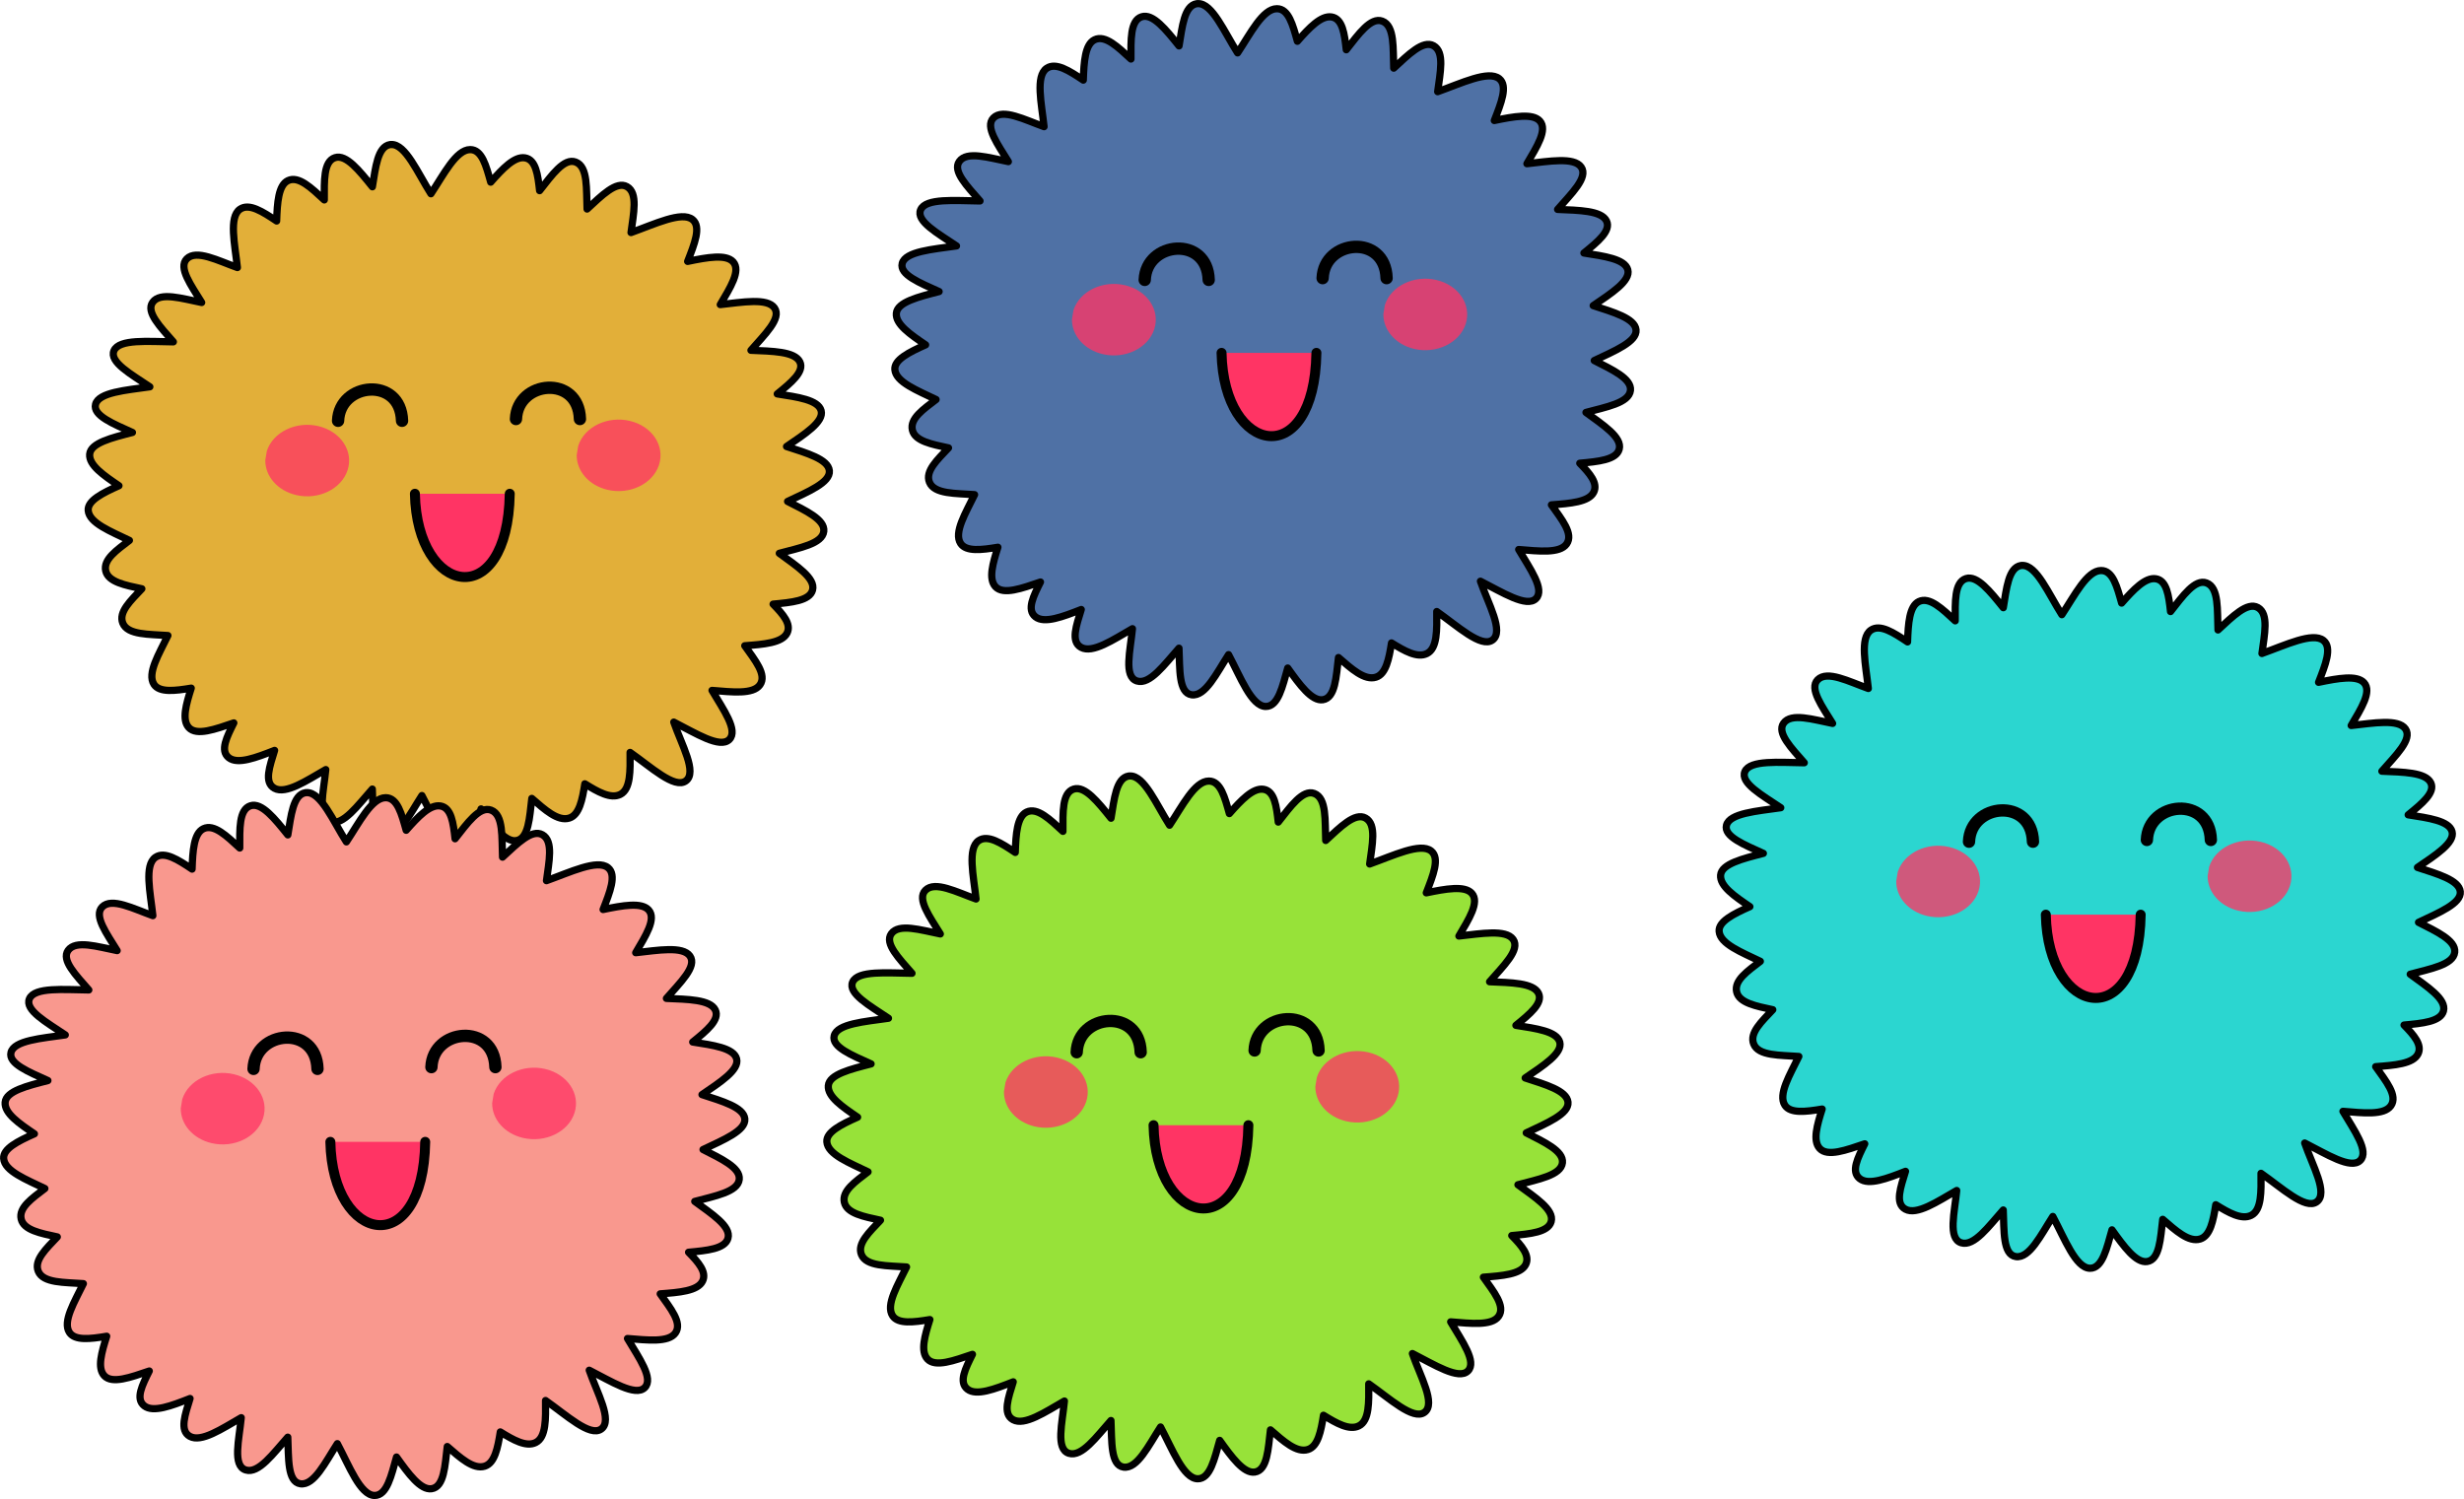
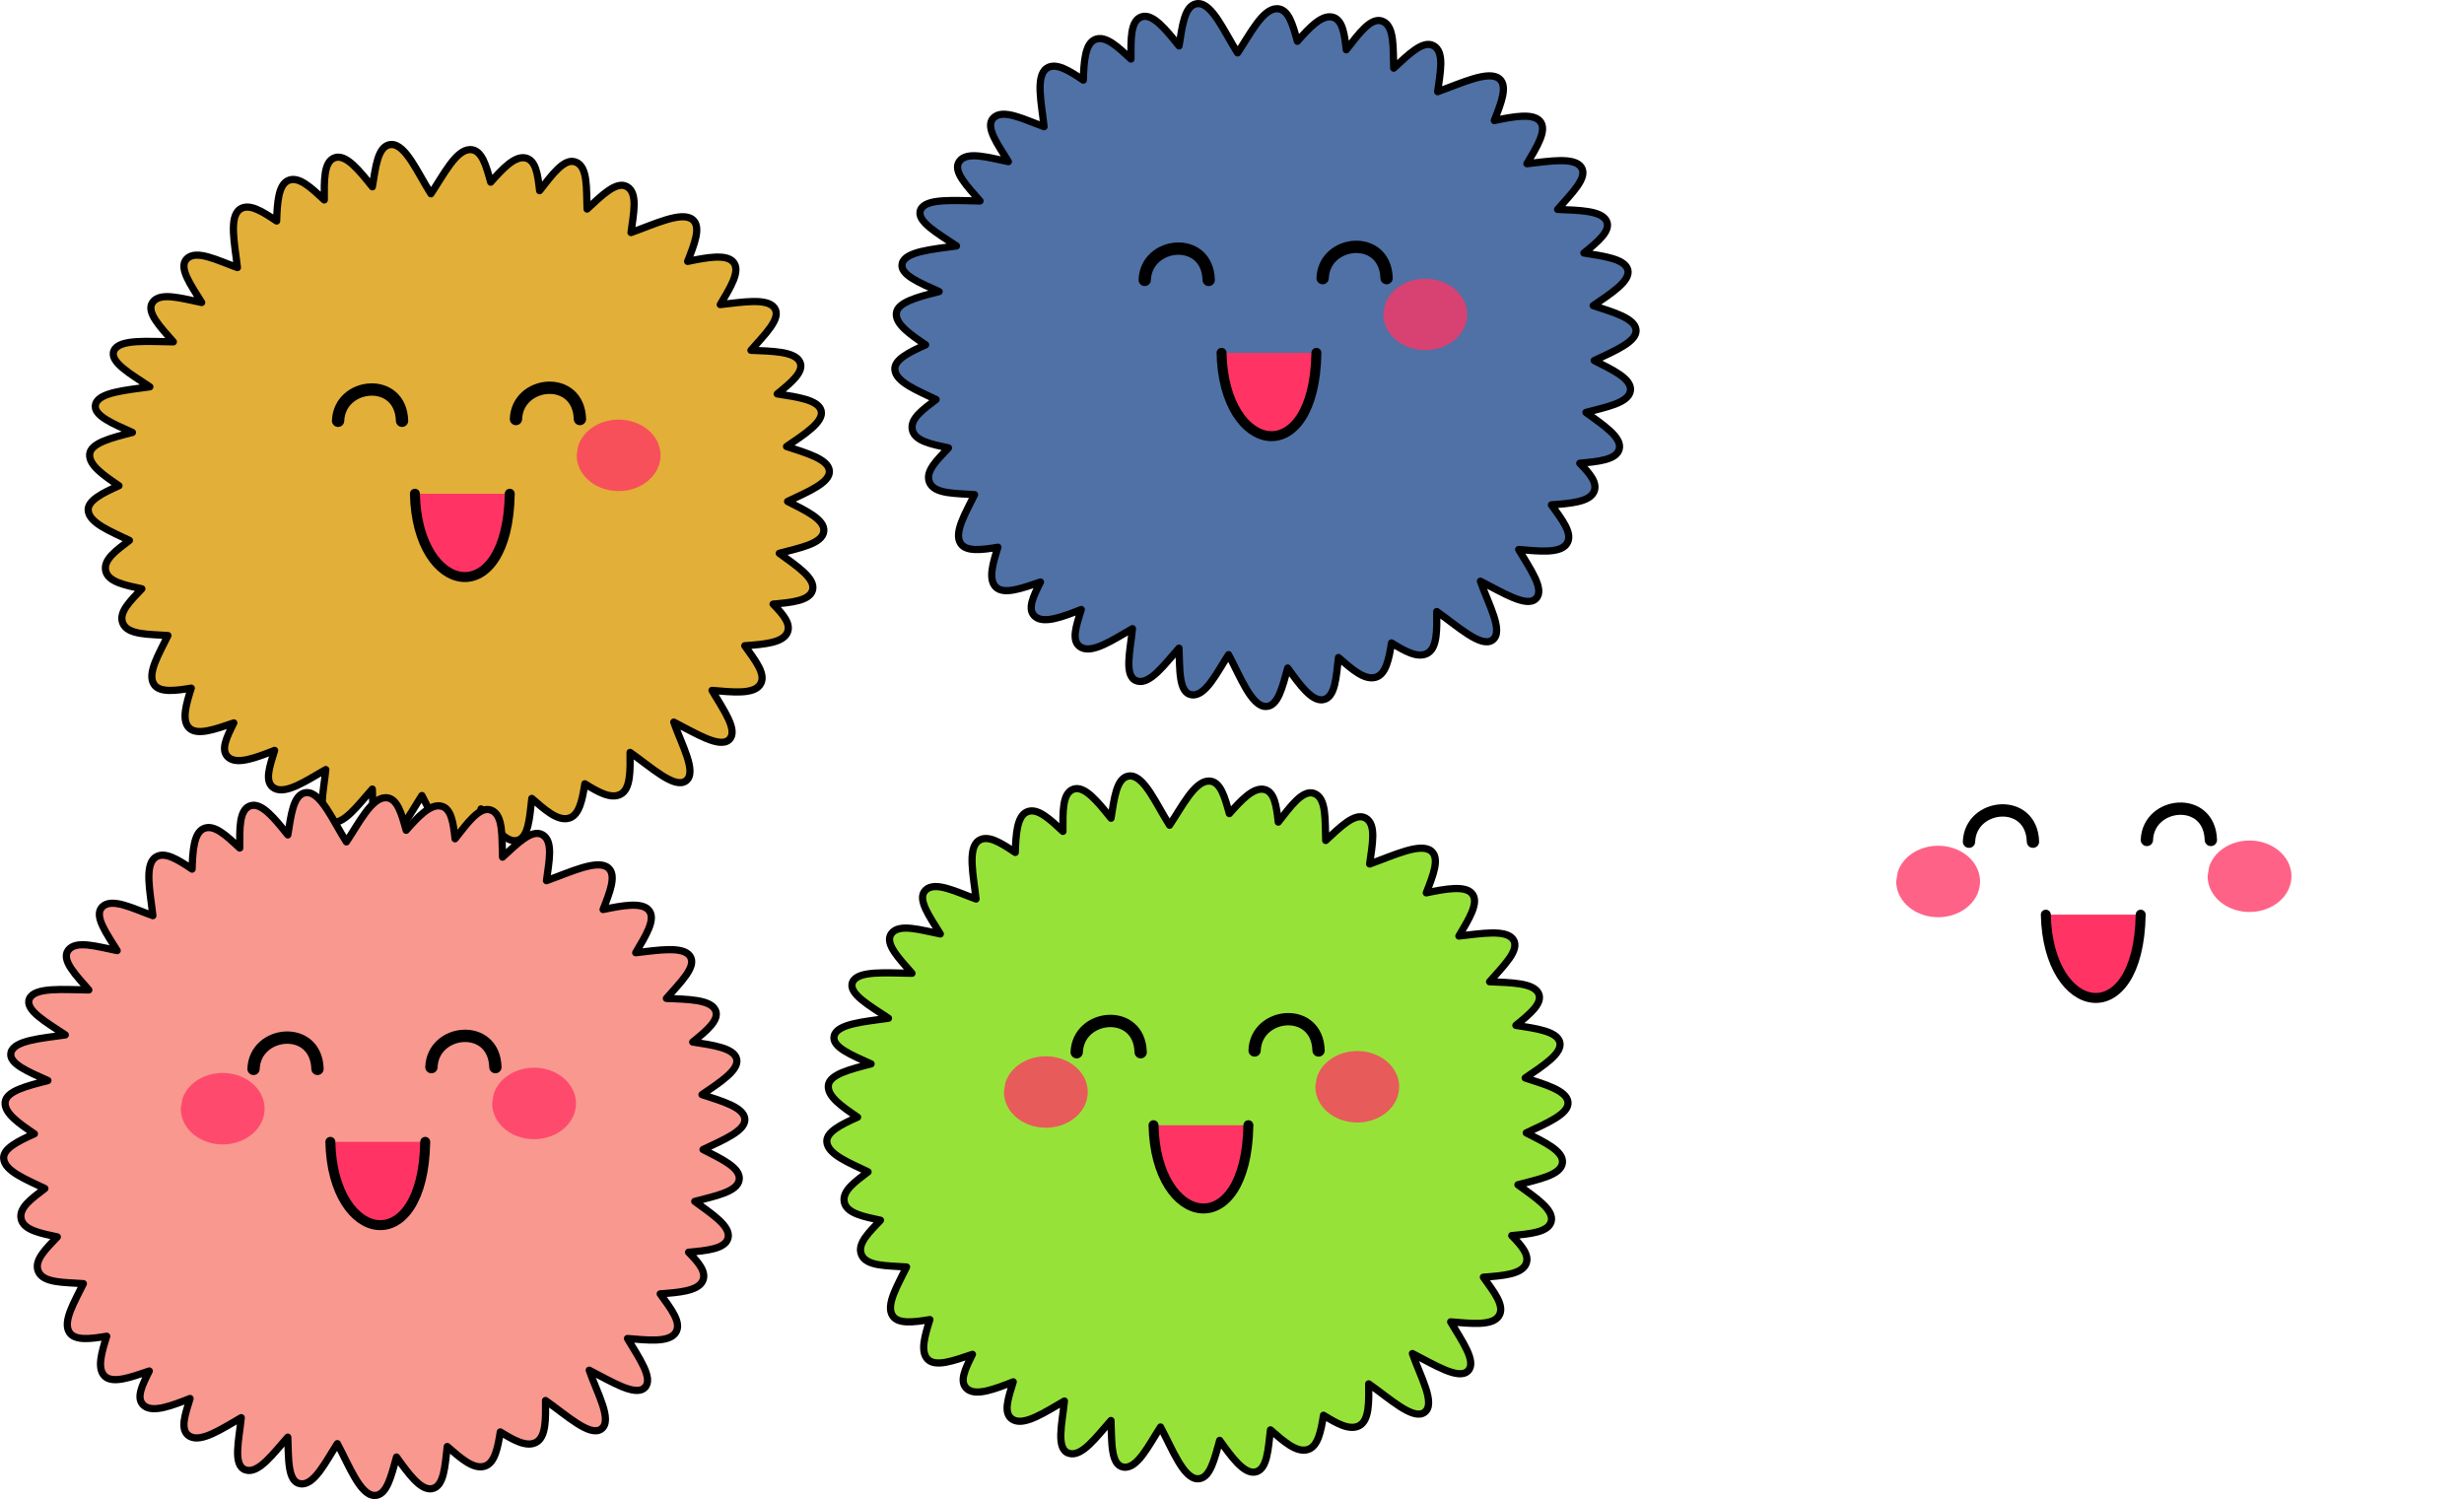
<svg xmlns="http://www.w3.org/2000/svg" id="svg2" viewBox="0 0 1399 851.17" version="1.1">
  <g id="layer1" transform="translate(839.49 66.228)">
    <g id="g4761" transform="translate(-129,-11)">
      <g id="g4715">
        <path id="path2985" stroke-linejoin="round" d="m-68.996 385.37c-0.197 0.01-0.399 0.004-0.597 0.035-7.171 1.078-8.257 13.107-10.085 23.971-7.447-9.23-14.85-18.556-21.188-16.547-6.653 2.109-6.113 13.339-6.114 24.005-7.305-6.759-14.561-13.854-20.626-10.962-5.419 2.583-6.093 12.491-6.43 22.93-7.857-5.244-15.569-10.302-20.802-6.695-6.445 4.441-2.923 19.945-1.476 33.129-10.989-3.903-23.315-10.429-28.743-4.961-5.002 5.04 2.585 15.195 8.468 24.803-11.157-2.204-23.519-6.155-27.829-0.139-4.018 5.607 4.496 14.132 11.736 22.479-14.247-0.137-30.735-1.72-33.697 4.961-2.884 6.504 9.888 13.51 20.345 20.571-13.695 1.945-29.039 3.138-30.816 9.921-1.673 6.386 10.076 11.083 20.942 15.992-11.703 3.02-23.729 5.943-24.28 12.35-0.54 6.266 8.058 12.075 16.62 17.9-9.434 4.17-17.883 8.482-17.464 14.015 0.546 7.197 12.859 11.925 23.402 17.033-7.112 5.484-14.941 10.759-13.458 17.31 1.435 6.338 11.082 8.13 20.521 10.164-6.209 6.635-13.381 13.163-10.822 19.496 2.753 6.815 14.914 6.243 25.616 7.042-5.003 10.34-11.955 21.524-7.906 27.717 3.101 4.744 11.826 3.714 21.153 2.151-2.872 9.067-5.469 17.916-1.405 22.375 4.443 4.875 15.107 0.919 25.58-2.636-3.927 7.906-8.004 15.736-2.846 19.773 5.079 3.976 15.539-0.07 26.002-4.163-2.71 8.919-6.197 18.137-0.105 21.508 6.475 3.583 18.18-4.308 29.164-10.615-1.176 12.303-5.12 27.308 2.565 29.695 7.322 2.273 15.648-9.424 23.859-18.628 0.534 11.843-0.289 25.392 7.168 26.468 7.753 1.119 14.201-12.314 20.977-22.791 6.746 12.636 12.998 29.299 21.083 29.417 7.139 0.105 9.551-11.446 12.509-21.82 6.845 9.576 13.645 18.907 19.923 18.004 7.172-1.032 7.595-13.137 8.89-23.971 7.383 6.419 14.778 13.175 21.258 11.17 5.719-1.769 7.424-10.352 8.855-19.461 7.413 4.594 14.676 8.71 20.099 6.036 5.996-2.957 5.669-13.516 5.587-23.867 11.788 8.242 25.188 20.823 31.624 16.2 6.716-4.824-2.453-20.668-6.817-33.406 12.418 6.301 26.237 15.133 31.519 9.887 5.205-5.17-3.364-16.977-9.803-27.891 11.355 0.911 23.277 2.371 27.197-3.122 4.117-5.77-2.883-14.11-8.609-22.236 10.63-0.792 21.25-1.585 24.034-7.215 2.521-5.099-2.329-10.703-7.941-16.408 10.345-0.962 20.715-1.87 22.383-7.944 1.866-6.794-9.274-13.846-18.869-20.918 11.287-3.064 24.496-5.339 25.264-12.523 0.714-6.681-10.324-11.721-20.556-16.929 11.54-5.489 24.403-10.738 23.718-17.449-0.673-6.592-12.93-10.021-24.315-13.737 10.263-7.015 21.346-14.037 19.642-20.363-1.662-6.17-13.462-7.714-24.913-9.505 7.867-6.367 15.551-12.672 12.825-18.212-2.926-5.948-15.663-6.041-27.759-6.556 7.65-8.857 17.589-18.112 13.352-24.075-4.095-5.763-18.098-3.248-30.781-1.873 5.541-9.478 11.889-19.215 7.309-24.283-4.029-4.457-14.729-2.56-25.826-0.243 3.813-9.793 7.877-19.668 2.776-23.763-6.095-4.893-21.525 2.616-34.927 7.389 1.381-10.7 4.096-22.496-2.319-26.087-6.036-3.379-14.351 5.109-22.629 12.731-0.492-11.099 0.665-24.066-6.536-26.711-6.54-2.403-13.428 7.406-20.415 16.27-1.002-8.956-2.073-17.631-8.328-18.629-5.982-0.954-12.682 6.132-19.431 13.807-2.572-9.178-4.943-18.485-11.631-18.49-8.045-0.006-15.049 14.181-22.313 25.081-7.431-11.631-14.414-28.352-22.559-27.96z" fill-rule="evenodd" stroke="#000" stroke-linecap="round" stroke-width="4.099" fill="#97e239" />
        <path id="path4508" opacity=".77" d="m-510.09 61.447c7.793-21.827 36.982-34.634 65.197-28.605 28.215 6.028 44.77 28.609 36.978 50.435-7.793 21.827-36.982 34.634-65.197 28.605-23.175-4.952-39.139-21.35-38.887-39.949" fill-rule="evenodd" transform="matrix(.449 0 0 .495 89.411 529.01)" fill="#ff3464" />
        <path id="path4508-9" opacity=".77" d="m-510.09 61.447c7.793-21.827 36.982-34.634 65.197-28.605 28.215 6.028 44.77 28.609 36.978 50.435-7.793 21.827-36.982 34.634-65.197 28.605-23.175-4.952-39.139-21.35-38.887-39.949" fill-rule="evenodd" transform="matrix(.449 0 0 .495 266.22 526.04)" fill="#ff3464" />
        <path id="path4528" stroke-linejoin="round" d="m-55.541 583.67c1.222 58.467 52.724 67.49 53.852 0" stroke="#000" stroke-linecap="round" stroke-width="5.658" fill="#ff3464" />
        <path id="path4528-0" stroke-linejoin="round" d="m-99.159 542.24c0.824-21.956 35.557-25.344 36.318 0" stroke="#000" stroke-linecap="round" stroke-width="7" fill="none" />
        <path id="path4528-0-4" stroke-linejoin="round" d="m1.841 541.24c0.824-21.956 35.557-25.344 36.318 0" stroke="#000" stroke-linecap="round" stroke-width="7" fill="none" />
      </g>
    </g>
    <g id="g4731" transform="translate(-129,-11)">
      <path id="path2985-2" stroke-linejoin="round" d="m-488.38 26.829c-0.197 0.01-0.399 0.004-0.597 0.035-7.171 1.078-8.257 13.107-10.085 23.971-7.447-9.23-14.85-18.556-21.188-16.547-6.653 2.109-6.113 13.339-6.114 24.005-7.305-6.759-14.561-13.854-20.626-10.962-5.419 2.583-6.093 12.491-6.43 22.93-7.857-5.244-15.569-10.302-20.802-6.695-6.445 4.441-2.923 19.945-1.476 33.129-10.989-3.903-23.315-10.429-28.743-4.961-5.002 5.04 2.585 15.195 8.468 24.803-11.157-2.204-23.519-6.155-27.829-0.139-4.018 5.607 4.496 14.132 11.736 22.479-14.247-0.137-30.735-1.72-33.697 4.961-2.884 6.504 9.888 13.51 20.345 20.571-13.695 1.945-29.039 3.138-30.816 9.921-1.673 6.386 10.076 11.083 20.942 15.992-11.703 3.02-23.729 5.943-24.28 12.35-0.54 6.266 8.058 12.075 16.62 17.9-9.434 4.17-17.883 8.482-17.464 14.015 0.546 7.197 12.859 11.925 23.402 17.033-7.112 5.484-14.941 10.759-13.458 17.31 1.435 6.338 11.082 8.13 20.521 10.164-6.209 6.635-13.381 13.163-10.822 19.496 2.753 6.815 14.914 6.243 25.616 7.042-5.003 10.34-11.955 21.524-7.906 27.717 3.101 4.744 11.826 3.714 21.153 2.151-2.872 9.067-5.469 17.916-1.405 22.375 4.443 4.875 15.107 0.919 25.58-2.636-3.927 7.906-8.004 15.736-2.846 19.773 5.079 3.976 15.539-0.07 26.002-4.163-2.71 8.919-6.197 18.137-0.105 21.508 6.475 3.583 18.18-4.308 29.164-10.615-1.176 12.303-5.12 27.308 2.565 29.695 7.322 2.273 15.648-9.424 23.859-18.628 0.534 11.843-0.289 25.392 7.168 26.468 7.753 1.119 14.201-12.314 20.977-22.791 6.746 12.636 12.998 29.299 21.083 29.417 7.139 0.105 9.551-11.446 12.509-21.82 6.845 9.576 13.645 18.907 19.923 18.004 7.172-1.032 7.595-13.137 8.89-23.971 7.383 6.419 14.778 13.175 21.258 11.17 5.719-1.769 7.424-10.352 8.855-19.461 7.413 4.594 14.676 8.71 20.099 6.036 5.996-2.957 5.669-13.516 5.587-23.867 11.788 8.242 25.188 20.823 31.624 16.2 6.716-4.824-2.453-20.668-6.817-33.406 12.418 6.301 26.237 15.133 31.519 9.887 5.205-5.17-3.364-16.977-9.803-27.891 11.355 0.911 23.277 2.371 27.197-3.122 4.117-5.77-2.883-14.11-8.609-22.236 10.63-0.792 21.25-1.585 24.034-7.215 2.521-5.099-2.329-10.703-7.941-16.408 10.345-0.962 20.715-1.87 22.383-7.944 1.866-6.794-9.274-13.846-18.869-20.918 11.287-3.064 24.496-5.339 25.264-12.523 0.714-6.681-10.324-11.721-20.556-16.929 11.54-5.489 24.403-10.738 23.718-17.449-0.673-6.592-12.93-10.021-24.315-13.737 10.263-7.015 21.346-14.037 19.642-20.363-1.662-6.17-13.462-7.714-24.913-9.505 7.867-6.367 15.551-12.672 12.825-18.212-2.926-5.948-15.663-6.041-27.759-6.556 7.65-8.857 17.589-18.112 13.352-24.075-4.095-5.763-18.098-3.248-30.781-1.873 5.541-9.478 11.889-19.215 7.309-24.283-4.029-4.457-14.729-2.56-25.826-0.243 3.813-9.793 7.877-19.668 2.776-23.763-6.095-4.893-21.525 2.616-34.927 7.389 1.381-10.7 4.096-22.496-2.319-26.087-6.036-3.379-14.351 5.109-22.629 12.731-0.492-11.099 0.665-24.066-6.536-26.711-6.54-2.403-13.428 7.406-20.415 16.27-1.002-8.956-2.073-17.631-8.328-18.629-5.982-0.954-12.682 6.132-19.431 13.807-2.572-9.178-4.943-18.485-11.631-18.49-8.045-0.006-15.049 14.181-22.313 25.081-7.431-11.631-14.414-28.352-22.559-27.96z" fill-rule="evenodd" stroke="#000" stroke-linecap="round" stroke-width="4.099" fill="#e2af39" />
-       <path id="path4508-4" opacity=".77" d="m-510.09 61.447c7.793-21.827 36.982-34.634 65.197-28.605 28.215 6.028 44.77 28.609 36.978 50.435-7.793 21.827-36.982 34.634-65.197 28.605-23.175-4.952-39.139-21.35-38.887-39.949" fill-rule="evenodd" transform="matrix(.449 0 0 .495 -329.97 170.47)" fill="#ff3464" />
      <path id="path4508-9-03" opacity=".77" d="m-510.09 61.447c7.793-21.827 36.982-34.634 65.197-28.605 28.215 6.028 44.77 28.609 36.978 50.435-7.793 21.827-36.982 34.634-65.197 28.605-23.175-4.952-39.139-21.35-38.887-39.949" fill-rule="evenodd" transform="matrix(.449 0 0 .495 -153.16 167.5)" fill="#ff3464" />
      <path id="path4528-02" stroke-linejoin="round" d="m-474.92 225.13c1.222 58.467 52.724 67.49 53.852 0" stroke="#000" stroke-linecap="round" stroke-width="5.658" fill="#ff3464" />
      <path id="path4528-0-6" stroke-linejoin="round" d="m-518.54 183.7c0.824-21.956 35.557-25.344 36.318 0" stroke="#000" stroke-linecap="round" stroke-width="7" fill="none" />
      <path id="path4528-0-4-5" stroke-linejoin="round" d="m-417.54 182.7c0.824-21.956 35.557-25.344 36.318 0" stroke="#000" stroke-linecap="round" stroke-width="7" fill="none" />
    </g>
    <g id="g4707" transform="translate(-129,-11)">
-       <path id="path2985-4" stroke-linejoin="round" d="m437.62 265.83c-0.197 0.01-0.399 0.004-0.597 0.035-7.171 1.078-8.257 13.107-10.085 23.971-7.447-9.23-14.85-18.556-21.188-16.547-6.653 2.109-6.113 13.339-6.114 24.005-7.305-6.759-14.561-13.854-20.626-10.962-5.419 2.583-6.093 12.491-6.43 22.93-7.857-5.244-15.569-10.302-20.802-6.695-6.445 4.441-2.923 19.945-1.476 33.129-10.989-3.903-23.315-10.429-28.743-4.961-5.002 5.04 2.585 15.195 8.468 24.803-11.157-2.204-23.519-6.155-27.829-0.139-4.018 5.607 4.496 14.132 11.736 22.479-14.247-0.137-30.735-1.72-33.697 4.961-2.884 6.504 9.888 13.51 20.345 20.571-13.695 1.945-29.039 3.138-30.816 9.921-1.673 6.386 10.076 11.083 20.942 15.992-11.703 3.02-23.729 5.943-24.28 12.35-0.54 6.266 8.058 12.075 16.62 17.9-9.434 4.17-17.883 8.482-17.464 14.015 0.546 7.197 12.859 11.925 23.402 17.033-7.112 5.484-14.941 10.759-13.458 17.31 1.435 6.338 11.082 8.13 20.521 10.164-6.209 6.635-13.381 13.163-10.822 19.496 2.753 6.815 14.914 6.243 25.616 7.042-5.003 10.34-11.955 21.524-7.906 27.717 3.101 4.744 11.826 3.714 21.153 2.151-2.872 9.067-5.469 17.916-1.405 22.375 4.443 4.875 15.107 0.919 25.58-2.636-3.927 7.906-8.004 15.736-2.846 19.773 5.079 3.976 15.539-0.07 26.002-4.163-2.71 8.919-6.197 18.137-0.105 21.508 6.475 3.583 18.18-4.308 29.164-10.615-1.176 12.303-5.12 27.308 2.565 29.695 7.322 2.273 15.648-9.424 23.859-18.628 0.534 11.843-0.289 25.392 7.168 26.468 7.753 1.119 14.201-12.314 20.977-22.791 6.746 12.636 12.998 29.299 21.083 29.417 7.139 0.105 9.551-11.446 12.509-21.82 6.845 9.576 13.645 18.907 19.923 18.004 7.172-1.032 7.595-13.137 8.89-23.971 7.383 6.419 14.778 13.175 21.258 11.17 5.719-1.769 7.424-10.352 8.855-19.461 7.413 4.594 14.676 8.71 20.099 6.036 5.996-2.957 5.669-13.516 5.587-23.867 11.788 8.242 25.188 20.823 31.624 16.2 6.716-4.824-2.453-20.668-6.817-33.406 12.418 6.301 26.237 15.133 31.519 9.887 5.205-5.17-3.364-16.977-9.803-27.891 11.355 0.911 23.277 2.371 27.197-3.122 4.117-5.77-2.883-14.11-8.609-22.236 10.63-0.792 21.25-1.585 24.034-7.215 2.521-5.099-2.329-10.703-7.941-16.408 10.345-0.962 20.715-1.87 22.383-7.944 1.866-6.794-9.274-13.846-18.869-20.918 11.287-3.064 24.496-5.339 25.264-12.523 0.714-6.681-10.324-11.721-20.556-16.929 11.54-5.489 24.403-10.738 23.718-17.449-0.673-6.592-12.93-10.021-24.315-13.737 10.263-7.015 21.346-14.037 19.642-20.363-1.662-6.17-13.462-7.714-24.913-9.505 7.867-6.367 15.551-12.672 12.825-18.212-2.926-5.948-15.663-6.041-27.759-6.556 7.65-8.857 17.589-18.112 13.352-24.075-4.095-5.763-18.098-3.248-30.781-1.873 5.541-9.478 11.889-19.215 7.309-24.283-4.029-4.457-14.729-2.56-25.826-0.243 3.813-9.793 7.877-19.668 2.776-23.763-6.095-4.893-21.525 2.616-34.927 7.389 1.381-10.7 4.096-22.496-2.319-26.087-6.036-3.379-14.351 5.109-22.629 12.731-0.492-11.099 0.665-24.066-6.536-26.711-6.54-2.403-13.428 7.406-20.415 16.27-1.002-8.956-2.073-17.631-8.328-18.629-5.982-0.954-12.682 6.132-19.431 13.807-2.572-9.178-4.943-18.485-11.631-18.49-8.045-0.006-15.049 14.181-22.313 25.081-7.431-11.631-14.414-28.352-22.559-27.96z" fill-rule="evenodd" stroke="#000" stroke-linecap="round" stroke-width="4.099" fill="#2bd6d0" />
      <path id="path4508-3" opacity=".77" d="m-510.09 61.447c7.793-21.827 36.982-34.634 65.197-28.605 28.215 6.028 44.77 28.609 36.978 50.435-7.793 21.827-36.982 34.634-65.197 28.605-23.175-4.952-39.139-21.35-38.887-39.949" fill-rule="evenodd" transform="matrix(.449 0 0 .495 596.03 409.47)" fill="#ff3464" />
      <path id="path4508-9-9" opacity=".77" d="m-510.09 61.447c7.793-21.827 36.982-34.634 65.197-28.605 28.215 6.028 44.77 28.609 36.978 50.435-7.793 21.827-36.982 34.634-65.197 28.605-23.175-4.952-39.139-21.35-38.887-39.949" fill-rule="evenodd" transform="matrix(.449 0 0 .495 772.84 406.5)" fill="#ff3464" />
      <path id="path4528-3" stroke-linejoin="round" d="m451.08 464.13c1.222 58.467 52.724 67.49 53.852 0" stroke="#000" stroke-linecap="round" stroke-width="5.658" fill="#ff3464" />
      <path id="path4528-0-5" stroke-linejoin="round" d="m407.46 422.7c0.824-21.956 35.557-25.344 36.318 0" stroke="#000" stroke-linecap="round" stroke-width="7" fill="none" />
      <path id="path4528-0-4-4" stroke-linejoin="round" d="m508.46 421.7c0.824-21.956 35.557-25.344 36.318 0" stroke="#000" stroke-linecap="round" stroke-width="7" fill="none" />
    </g>
    <g id="g4745" transform="translate(-129,-11)">
      <path id="path2985-8" stroke-linejoin="round" d="m-30.376-53.171c-0.197 0.01-0.399 0.004-0.597 0.035-7.171 1.078-8.257 13.107-10.085 23.971-7.447-9.23-14.85-18.556-21.188-16.547-6.653 2.109-6.113 13.339-6.114 24.005-7.305-6.759-14.561-13.854-20.626-10.962-5.419 2.583-6.093 12.491-6.43 22.93-7.857-5.244-15.569-10.302-20.802-6.695-6.445 4.441-2.923 19.945-1.476 33.129-10.989-3.903-23.315-10.429-28.743-4.961-5.002 5.04 2.585 15.195 8.468 24.803-11.157-2.204-23.519-6.155-27.829-0.139-4.018 5.607 4.496 14.132 11.736 22.479-14.247-0.137-30.735-1.72-33.697 4.961-2.884 6.504 9.888 13.51 20.345 20.571-13.695 1.945-29.039 3.138-30.816 9.921-1.673 6.386 10.076 11.083 20.942 15.992-11.703 3.02-23.729 5.943-24.28 12.35-0.54 6.266 8.058 12.075 16.62 17.9-9.434 4.17-17.883 8.482-17.464 14.015 0.546 7.197 12.859 11.925 23.402 17.033-7.112 5.484-14.941 10.759-13.458 17.31 1.435 6.338 11.082 8.13 20.521 10.164-6.209 6.635-13.381 13.163-10.822 19.496 2.753 6.815 14.914 6.243 25.616 7.042-5.003 10.34-11.955 21.524-7.906 27.717 3.101 4.744 11.826 3.714 21.153 2.151-2.872 9.067-5.469 17.916-1.405 22.375 4.443 4.875 15.107 0.919 25.58-2.636-3.927 7.906-8.004 15.736-2.846 19.773 5.079 3.976 15.539-0.07 26.002-4.163-2.71 8.919-6.197 18.137-0.105 21.508 6.475 3.583 18.18-4.308 29.164-10.615-1.176 12.303-5.12 27.308 2.565 29.695 7.322 2.273 15.648-9.424 23.859-18.628 0.534 11.843-0.289 25.392 7.168 26.468 7.753 1.119 14.201-12.314 20.977-22.791 6.746 12.636 12.998 29.299 21.083 29.417 7.139 0.105 9.551-11.446 12.509-21.82 6.845 9.576 13.645 18.907 19.923 18.004 7.172-1.032 7.595-13.137 8.89-23.971 7.383 6.419 14.778 13.175 21.258 11.17 5.719-1.769 7.424-10.352 8.855-19.461 7.413 4.594 14.676 8.71 20.099 6.036 5.996-2.957 5.669-13.516 5.587-23.867 11.788 8.242 25.188 20.823 31.624 16.2 6.716-4.824-2.453-20.668-6.817-33.406 12.418 6.301 26.237 15.133 31.519 9.887 5.205-5.17-3.364-16.977-9.803-27.891 11.355 0.911 23.277 2.371 27.197-3.122 4.117-5.77-2.883-14.11-8.609-22.236 10.63-0.792 21.25-1.585 24.034-7.215 2.521-5.099-2.329-10.703-7.941-16.408 10.345-0.962 20.715-1.87 22.383-7.944 1.866-6.794-9.274-13.846-18.869-20.918 11.287-3.064 24.496-5.339 25.264-12.523 0.714-6.681-10.324-11.721-20.556-16.929 11.54-5.489 24.403-10.738 23.718-17.449-0.673-6.592-12.93-10.021-24.315-13.737 10.263-7.015 21.346-14.037 19.642-20.363-1.662-6.17-13.462-7.714-24.913-9.505 7.867-6.367 15.551-12.672 12.825-18.212-2.926-5.948-15.663-6.041-27.759-6.556 7.65-8.857 17.589-18.112 13.352-24.075-4.095-5.763-18.098-3.248-30.781-1.873 5.541-9.478 11.889-19.215 7.309-24.283-4.029-4.457-14.729-2.56-25.826-0.243 3.813-9.793 7.877-19.668 2.776-23.763-6.095-4.893-21.525 2.616-34.927 7.389 1.381-10.7 4.096-22.496-2.319-26.087-6.036-3.379-14.351 5.109-22.629 12.731-0.492-11.099 0.665-24.066-6.536-26.711-6.54-2.403-13.428 7.406-20.415 16.27-1.002-8.956-2.073-17.631-8.328-18.629-5.982-0.954-12.682 6.132-19.431 13.807-2.572-9.178-4.943-18.485-11.631-18.49-8.045-0.006-15.049 14.181-22.313 25.081-7.431-11.631-14.414-28.352-22.559-27.96z" fill-rule="evenodd" stroke="#000" stroke-linecap="round" stroke-width="4.099" fill="#4f71a5" />
-       <path id="path4508-30" opacity=".77" d="m-510.09 61.447c7.793-21.827 36.982-34.634 65.197-28.605 28.215 6.028 44.77 28.609 36.978 50.435-7.793 21.827-36.982 34.634-65.197 28.605-23.175-4.952-39.139-21.35-38.887-39.949" fill-rule="evenodd" transform="matrix(.449 0 0 .495 128.03 90.468)" fill="#ff3464" />
      <path id="path4508-9-030" opacity=".77" d="m-510.09 61.447c7.793-21.827 36.982-34.634 65.197-28.605 28.215 6.028 44.77 28.609 36.978 50.435-7.793 21.827-36.982 34.634-65.197 28.605-23.175-4.952-39.139-21.35-38.887-39.949" fill-rule="evenodd" transform="matrix(.449 0 0 .495 304.84 87.496)" fill="#ff3464" />
      <path id="path4528-99" stroke-linejoin="round" d="m-16.921 145.13c1.222 58.467 52.724 67.49 53.852 0" stroke="#000" stroke-linecap="round" stroke-width="5.658" fill="#ff3464" />
      <path id="path4528-0-7" stroke-linejoin="round" d="m-60.539 103.7c0.824-21.956 35.557-25.344 36.318 0" stroke="#000" stroke-linecap="round" stroke-width="7" fill="none" />
      <path id="path4528-0-4-59" stroke-linejoin="round" d="m40.461 102.7c0.824-21.956 35.557-25.344 36.318 0" stroke="#000" stroke-linecap="round" stroke-width="7" fill="none" />
    </g>
    <g id="g4753" transform="translate(-129,-11)">
      <path id="path2985-26" stroke-linejoin="round" d="m-536.38 394.83c-0.197 0.01-0.399 0.004-0.597 0.035-7.171 1.078-8.257 13.107-10.085 23.971-7.447-9.23-14.85-18.556-21.188-16.547-6.653 2.109-6.113 13.339-6.114 24.005-7.305-6.759-14.561-13.854-20.626-10.962-5.419 2.583-6.093 12.491-6.43 22.93-7.857-5.244-15.569-10.302-20.802-6.695-6.445 4.441-2.923 19.945-1.476 33.129-10.989-3.903-23.315-10.429-28.743-4.961-5.002 5.04 2.585 15.195 8.468 24.803-11.157-2.204-23.519-6.155-27.829-0.139-4.018 5.607 4.496 14.132 11.736 22.479-14.247-0.137-30.735-1.72-33.697 4.961-2.884 6.504 9.888 13.51 20.345 20.571-13.695 1.945-29.039 3.138-30.816 9.921-1.673 6.386 10.076 11.083 20.942 15.992-11.703 3.02-23.729 5.943-24.28 12.35-0.54 6.266 8.058 12.075 16.62 17.9-9.434 4.17-17.883 8.482-17.464 14.015 0.546 7.197 12.859 11.925 23.402 17.033-7.112 5.484-14.941 10.759-13.458 17.31 1.435 6.338 11.082 8.13 20.521 10.164-6.209 6.635-13.381 13.163-10.822 19.496 2.753 6.815 14.914 6.243 25.616 7.042-5.003 10.34-11.955 21.524-7.906 27.717 3.101 4.744 11.826 3.714 21.153 2.151-2.872 9.067-5.469 17.916-1.405 22.375 4.443 4.875 15.107 0.919 25.58-2.636-3.927 7.906-8.004 15.736-2.846 19.773 5.079 3.976 15.539-0.07 26.002-4.163-2.71 8.919-6.197 18.137-0.105 21.508 6.475 3.583 18.18-4.308 29.164-10.615-1.176 12.303-5.12 27.308 2.565 29.695 7.322 2.273 15.648-9.424 23.859-18.628 0.534 11.843-0.289 25.392 7.168 26.468 7.753 1.119 14.201-12.314 20.977-22.791 6.746 12.636 12.998 29.299 21.083 29.417 7.139 0.105 9.551-11.446 12.509-21.82 6.845 9.576 13.645 18.907 19.923 18.004 7.172-1.032 7.595-13.137 8.89-23.971 7.383 6.419 14.778 13.175 21.258 11.17 5.719-1.769 7.424-10.352 8.855-19.461 7.413 4.594 14.676 8.71 20.099 6.036 5.996-2.957 5.669-13.516 5.587-23.867 11.788 8.242 25.188 20.823 31.624 16.2 6.716-4.824-2.453-20.668-6.817-33.406 12.418 6.301 26.237 15.133 31.519 9.887 5.205-5.17-3.364-16.977-9.803-27.891 11.355 0.911 23.277 2.371 27.197-3.122 4.117-5.77-2.883-14.11-8.609-22.236 10.63-0.792 21.25-1.585 24.034-7.215 2.521-5.099-2.329-10.703-7.941-16.408 10.345-0.962 20.715-1.87 22.383-7.944 1.866-6.794-9.274-13.846-18.869-20.918 11.287-3.064 24.496-5.339 25.264-12.523 0.714-6.681-10.324-11.721-20.556-16.929 11.54-5.489 24.403-10.738 23.718-17.449-0.673-6.592-12.93-10.021-24.315-13.737 10.263-7.015 21.346-14.037 19.642-20.363-1.662-6.17-13.462-7.714-24.913-9.505 7.867-6.367 15.551-12.672 12.825-18.212-2.926-5.948-15.663-6.041-27.759-6.556 7.65-8.857 17.589-18.112 13.352-24.075-4.095-5.763-18.098-3.248-30.781-1.873 5.541-9.478 11.889-19.215 7.309-24.283-4.029-4.457-14.729-2.56-25.826-0.243 3.813-9.793 7.877-19.668 2.776-23.763-6.095-4.893-21.525 2.616-34.927 7.389 1.381-10.7 4.096-22.496-2.319-26.087-6.036-3.379-14.351 5.109-22.629 12.731-0.492-11.099 0.665-24.066-6.536-26.711-6.54-2.403-13.428 7.406-20.415 16.27-1.002-8.956-2.073-17.631-8.328-18.629-5.982-0.954-12.682 6.132-19.431 13.807-2.572-9.178-4.943-18.485-11.631-18.49-8.045-0.006-15.049 14.181-22.313 25.081-7.431-11.631-14.414-28.352-22.559-27.96z" fill-rule="evenodd" stroke="#000" stroke-linecap="round" stroke-width="4.099" fill="#f9988e" />
      <path id="path4508-8" opacity=".77" d="m-510.09 61.447c7.793-21.827 36.982-34.634 65.197-28.605 28.215 6.028 44.77 28.609 36.978 50.435-7.793 21.827-36.982 34.634-65.197 28.605-23.175-4.952-39.139-21.35-38.887-39.949" fill-rule="evenodd" transform="matrix(.449 0 0 .495 -377.97 538.47)" fill="#ff3464" />
      <path id="path4508-9-2" opacity=".77" d="m-510.09 61.447c7.793-21.827 36.982-34.634 65.197-28.605 28.215 6.028 44.77 28.609 36.978 50.435-7.793 21.827-36.982 34.634-65.197 28.605-23.175-4.952-39.139-21.35-38.887-39.949" fill-rule="evenodd" transform="matrix(.449 0 0 .495 -201.16 535.5)" fill="#ff3464" />
      <path id="path4528-6" stroke-linejoin="round" d="m-522.92 593.13c1.222 58.467 52.724 67.49 53.852 0" stroke="#000" stroke-linecap="round" stroke-width="5.658" fill="#ff3464" />
      <path id="path4528-0-9" stroke-linejoin="round" d="m-566.54 551.7c0.824-21.956 35.557-25.344 36.318 0" stroke="#000" stroke-linecap="round" stroke-width="7" fill="none" />
      <path id="path4528-0-4-3" stroke-linejoin="round" d="m-465.54 550.7c0.824-21.956 35.557-25.344 36.318 0" stroke="#000" stroke-linecap="round" stroke-width="7" fill="none" />
    </g>
  </g>
</svg>